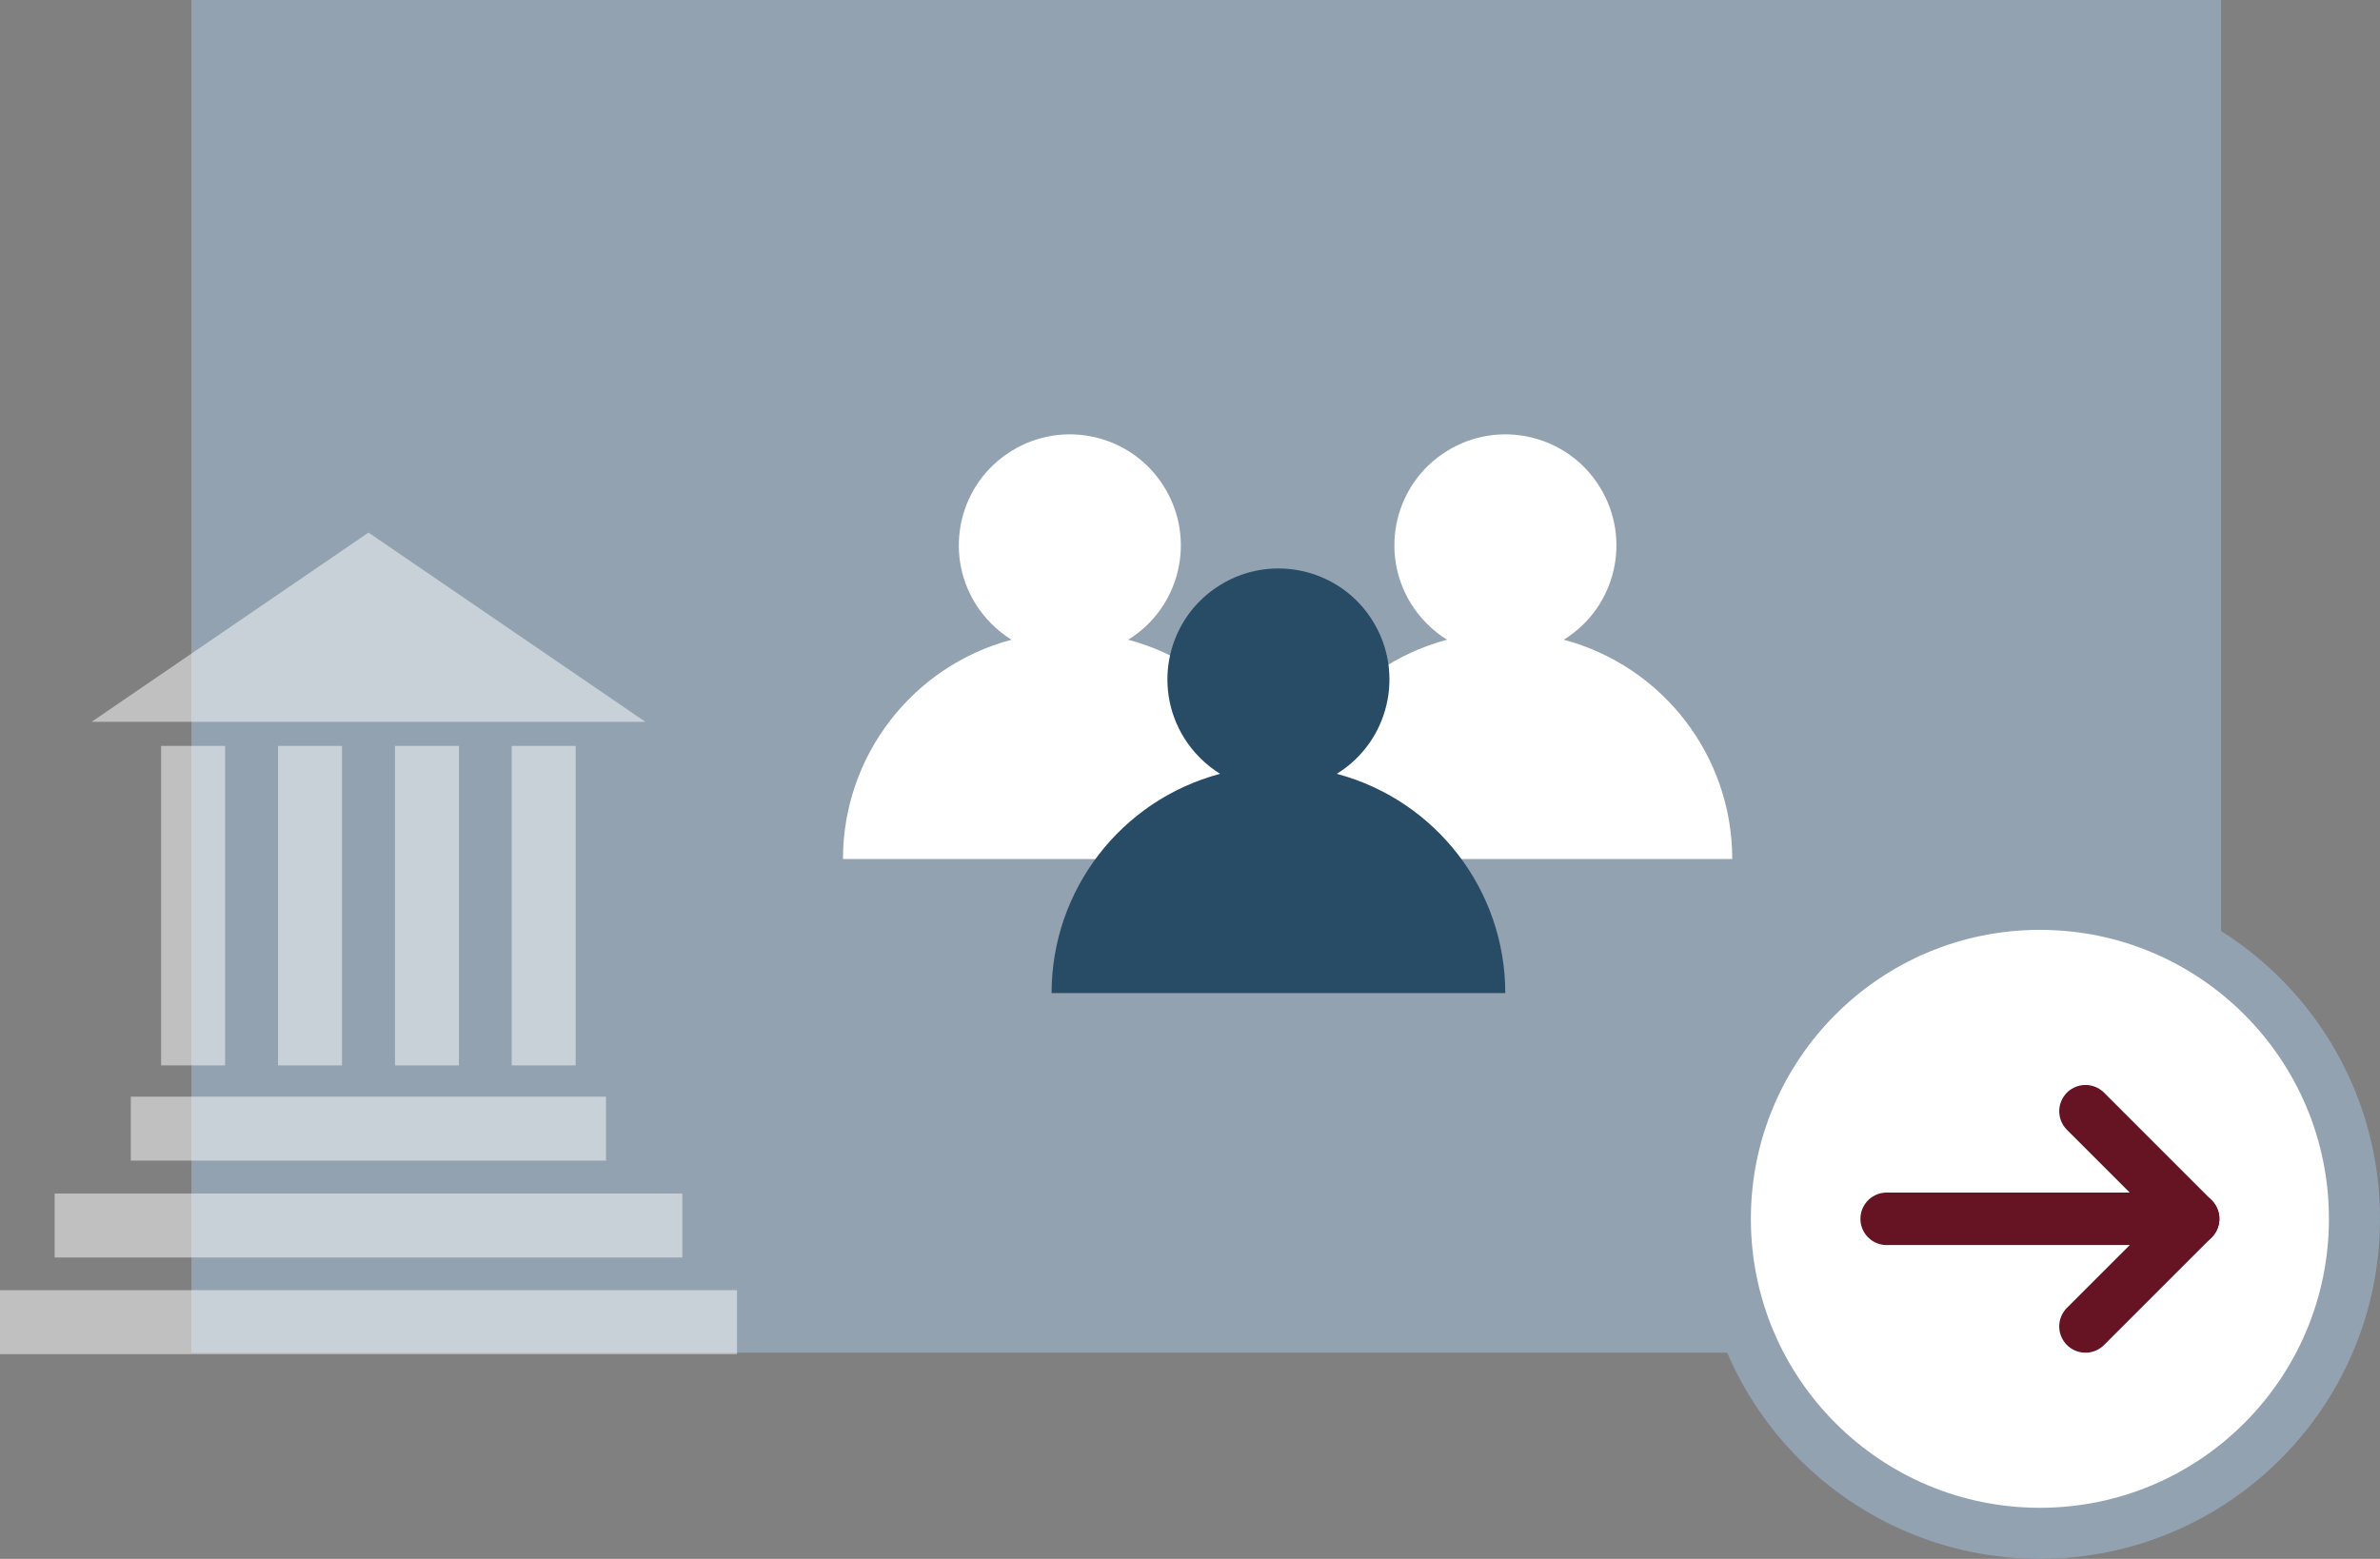
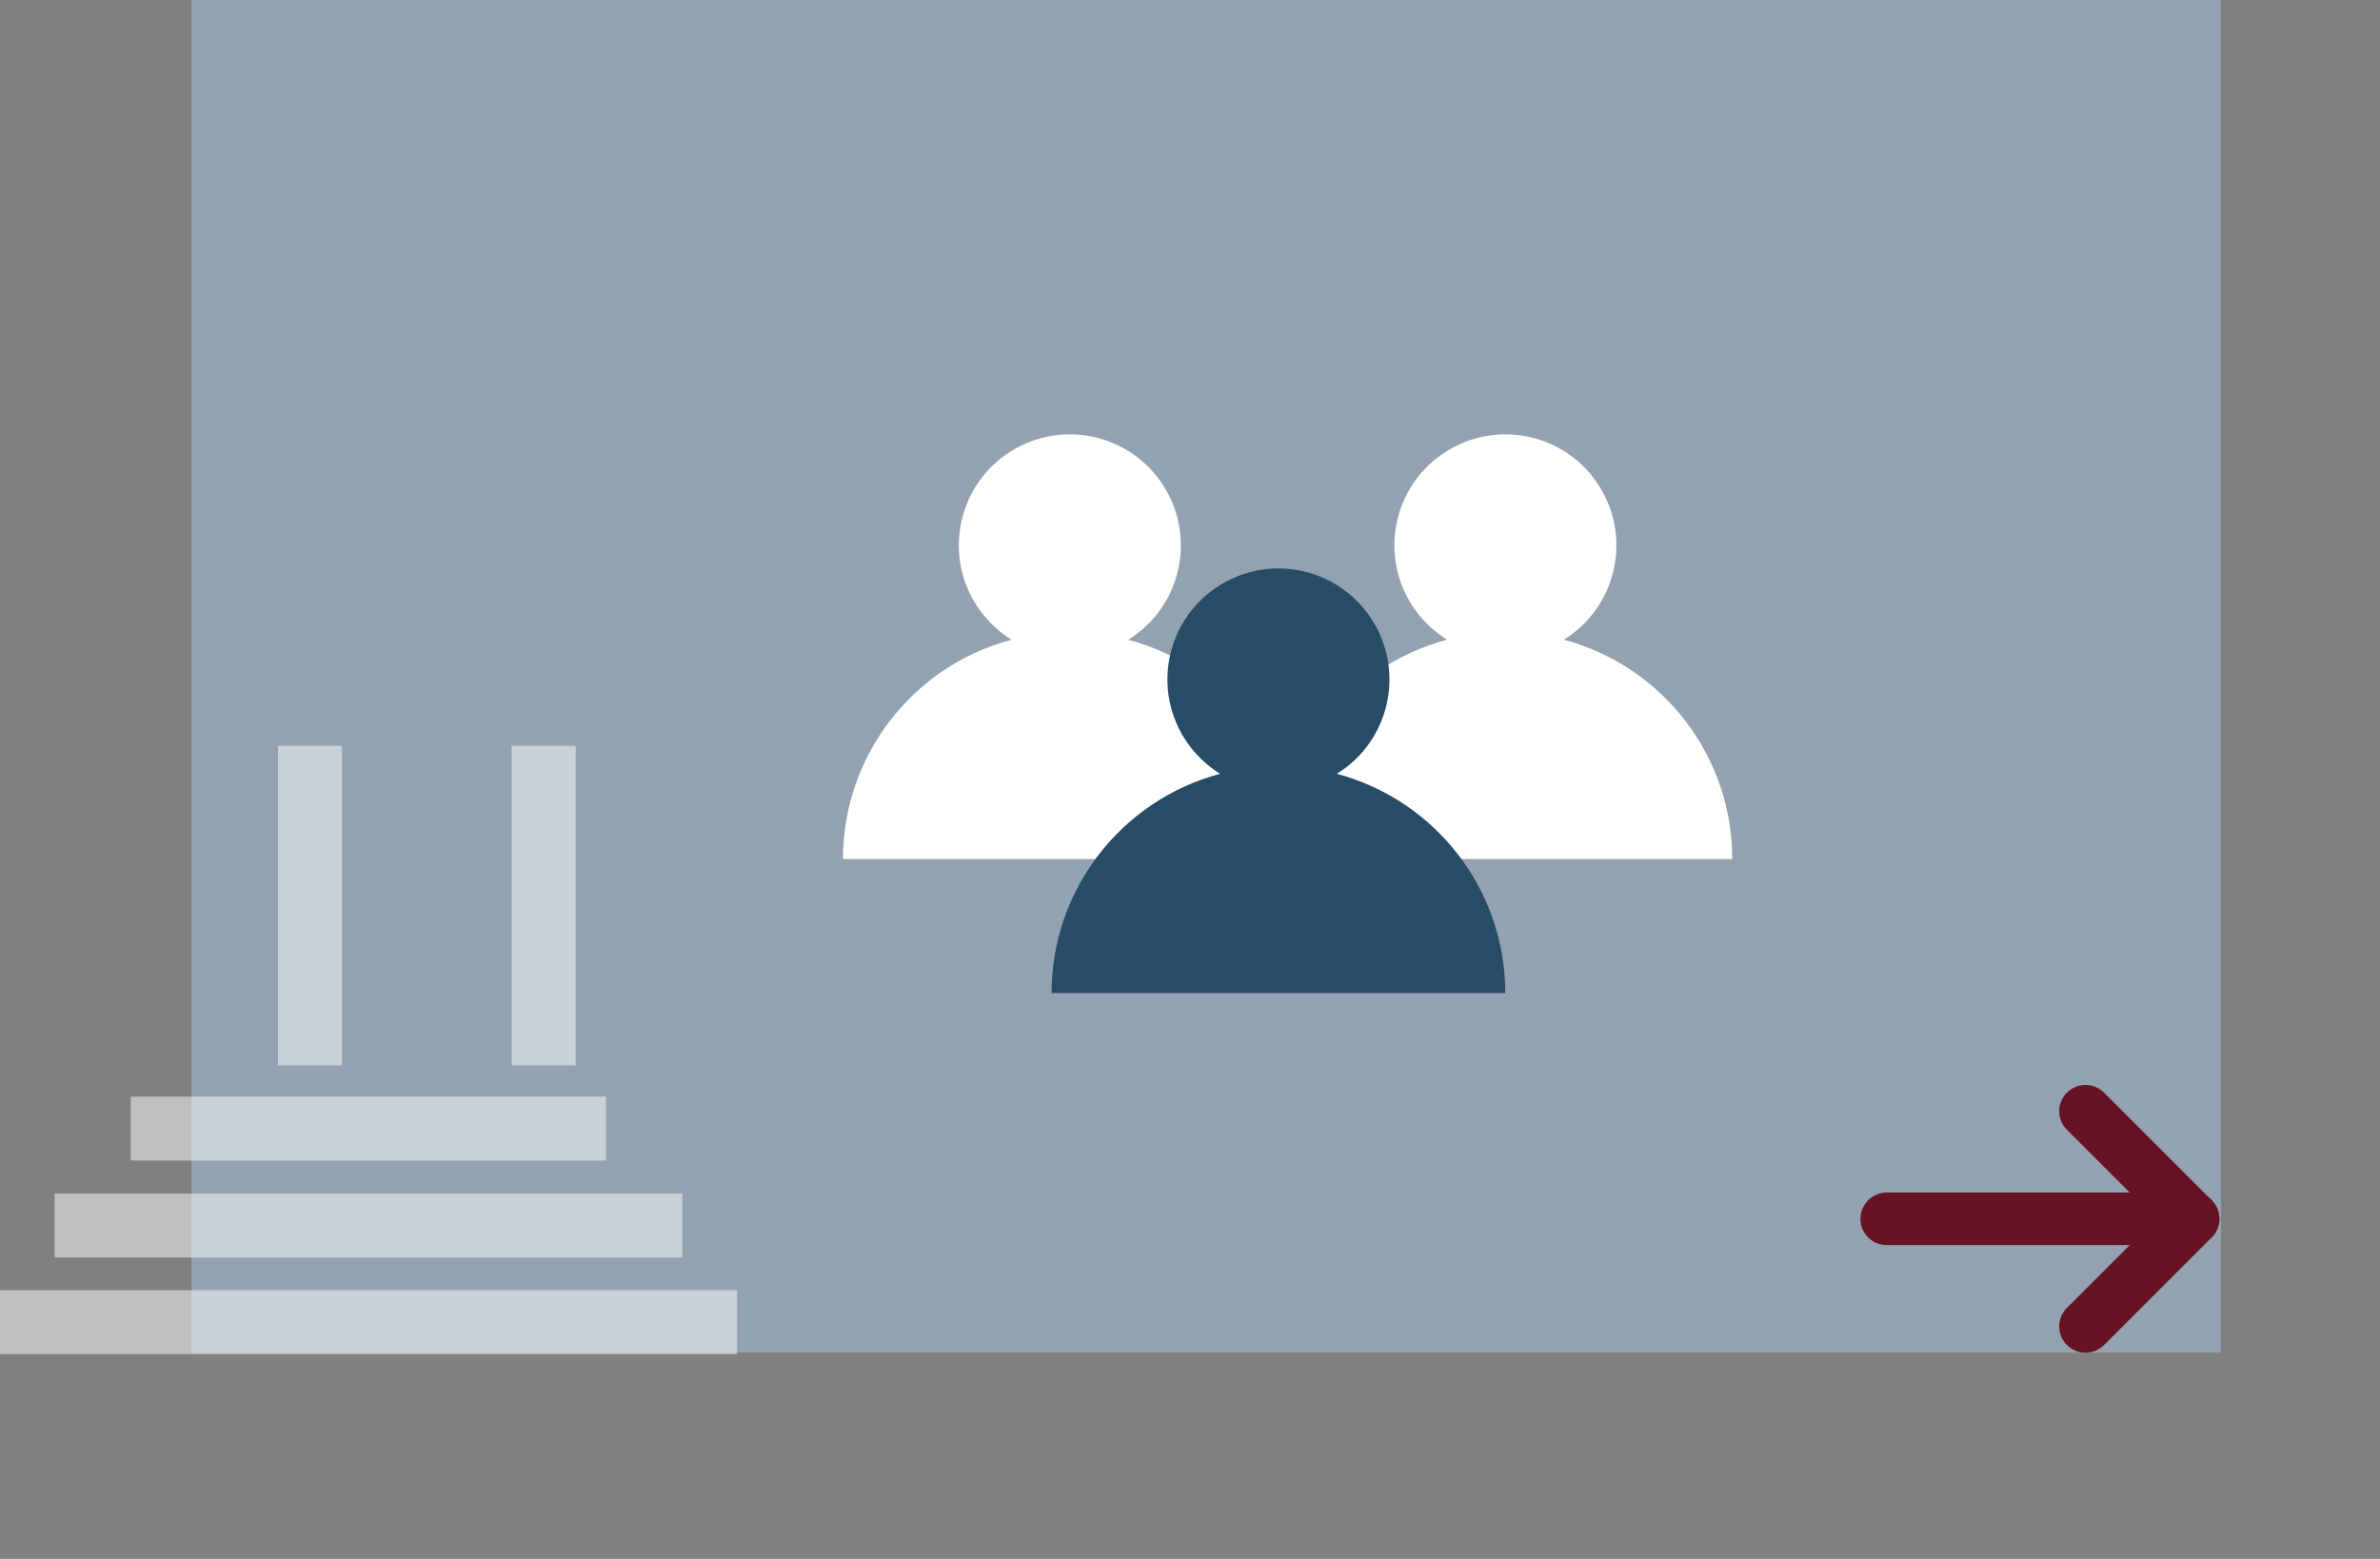
<svg xmlns="http://www.w3.org/2000/svg" id="Livello_2" viewBox="0 0 99.72 65.33">
  <rect x="0" y="0" width="99.72" height="65.33" fill="#808080" stroke="none" />
  <defs>
    <style>.cls-1,.cls-2{fill:#fff;}.cls-3{fill:#93a2b0;}.cls-4{fill:#284b66;}.cls-2{stroke:#93a2b0;stroke-miterlimit:10;stroke-width:2.14px;}.cls-5{opacity:.5;}.cls-6{fill:none;stroke:#661324;stroke-linecap:round;stroke-linejoin:round;stroke-width:2.2px;}</style>
  </defs>
  <g id="Livello_1-2">
    <rect class="cls-3" x="8.02" width="85.04" height="56.69" />
    <g>
-       <circle id="Ellipse_69-3" class="cls-2" cx="85.47" cy="51.08" r="13.18" />
      <g>
        <polyline class="cls-6" points="87.38 46.57 91.89 51.08 87.38 55.59" />
        <line class="cls-6" x1="91.89" y1="51.08" x2="79.05" y2="51.08" />
      </g>
    </g>
    <g class="cls-5">
      <g>
        <rect class="cls-1" y="54.07" width="30.88" height="2.68" />
        <rect class="cls-1" x="2.29" y="50.02" width="26.3" height="2.68" />
        <rect class="cls-1" x="5.48" y="45.96" width="19.91" height="2.68" />
      </g>
      <g>
-         <rect class="cls-1" x="1.39" y="36.61" width="13.39" height="2.68" transform="translate(-29.86 46.04) rotate(-90)" />
        <rect class="cls-1" x="6.29" y="36.61" width="13.39" height="2.68" transform="translate(-24.96 50.94) rotate(-90)" />
-         <rect class="cls-1" x="11.19" y="36.61" width="13.39" height="2.68" transform="translate(-20.06 55.84) rotate(-90)" />
        <rect class="cls-1" x="16.09" y="36.61" width="13.39" height="2.68" transform="translate(-15.17 60.74) rotate(-90)" />
      </g>
-       <polygon class="cls-1" points="3.84 30.25 15.44 22.32 27.04 30.25 3.84 30.25" />
    </g>
    <g>
      <g id="Group_1410">
        <path id="Path_164" class="cls-1" d="m65.52,26.81c2.19-1.35,2.86-4.22,1.51-6.4-1.35-2.19-4.22-2.86-6.4-1.51-2.19,1.35-2.86,4.22-1.51,6.4.38.61.9,1.13,1.51,1.51-4.16,1.11-7.06,4.88-7.06,9.19h19.01c0-4.31-2.9-8.08-7.06-9.19Z" />
      </g>
      <g id="Group_1410-2">
        <path id="Path_164-2" class="cls-1" d="m47.27,26.81c2.19-1.35,2.86-4.22,1.51-6.4-1.35-2.19-4.22-2.86-6.4-1.51-2.19,1.35-2.86,4.22-1.51,6.4.38.61.9,1.13,1.51,1.51-4.16,1.11-7.06,4.88-7.06,9.19h19.01c0-4.31-2.9-8.08-7.06-9.19Z" />
      </g>
      <g id="Group_1410-3">
        <path id="Path_164-3" class="cls-4" d="m56.01,32.43c2.19-1.35,2.86-4.22,1.51-6.4-1.35-2.19-4.22-2.86-6.4-1.51-2.19,1.35-2.86,4.22-1.51,6.4.38.61.9,1.13,1.51,1.51-4.16,1.11-7.06,4.88-7.06,9.19h19.01c0-4.31-2.9-8.08-7.06-9.19Z" />
      </g>
    </g>
  </g>
</svg>